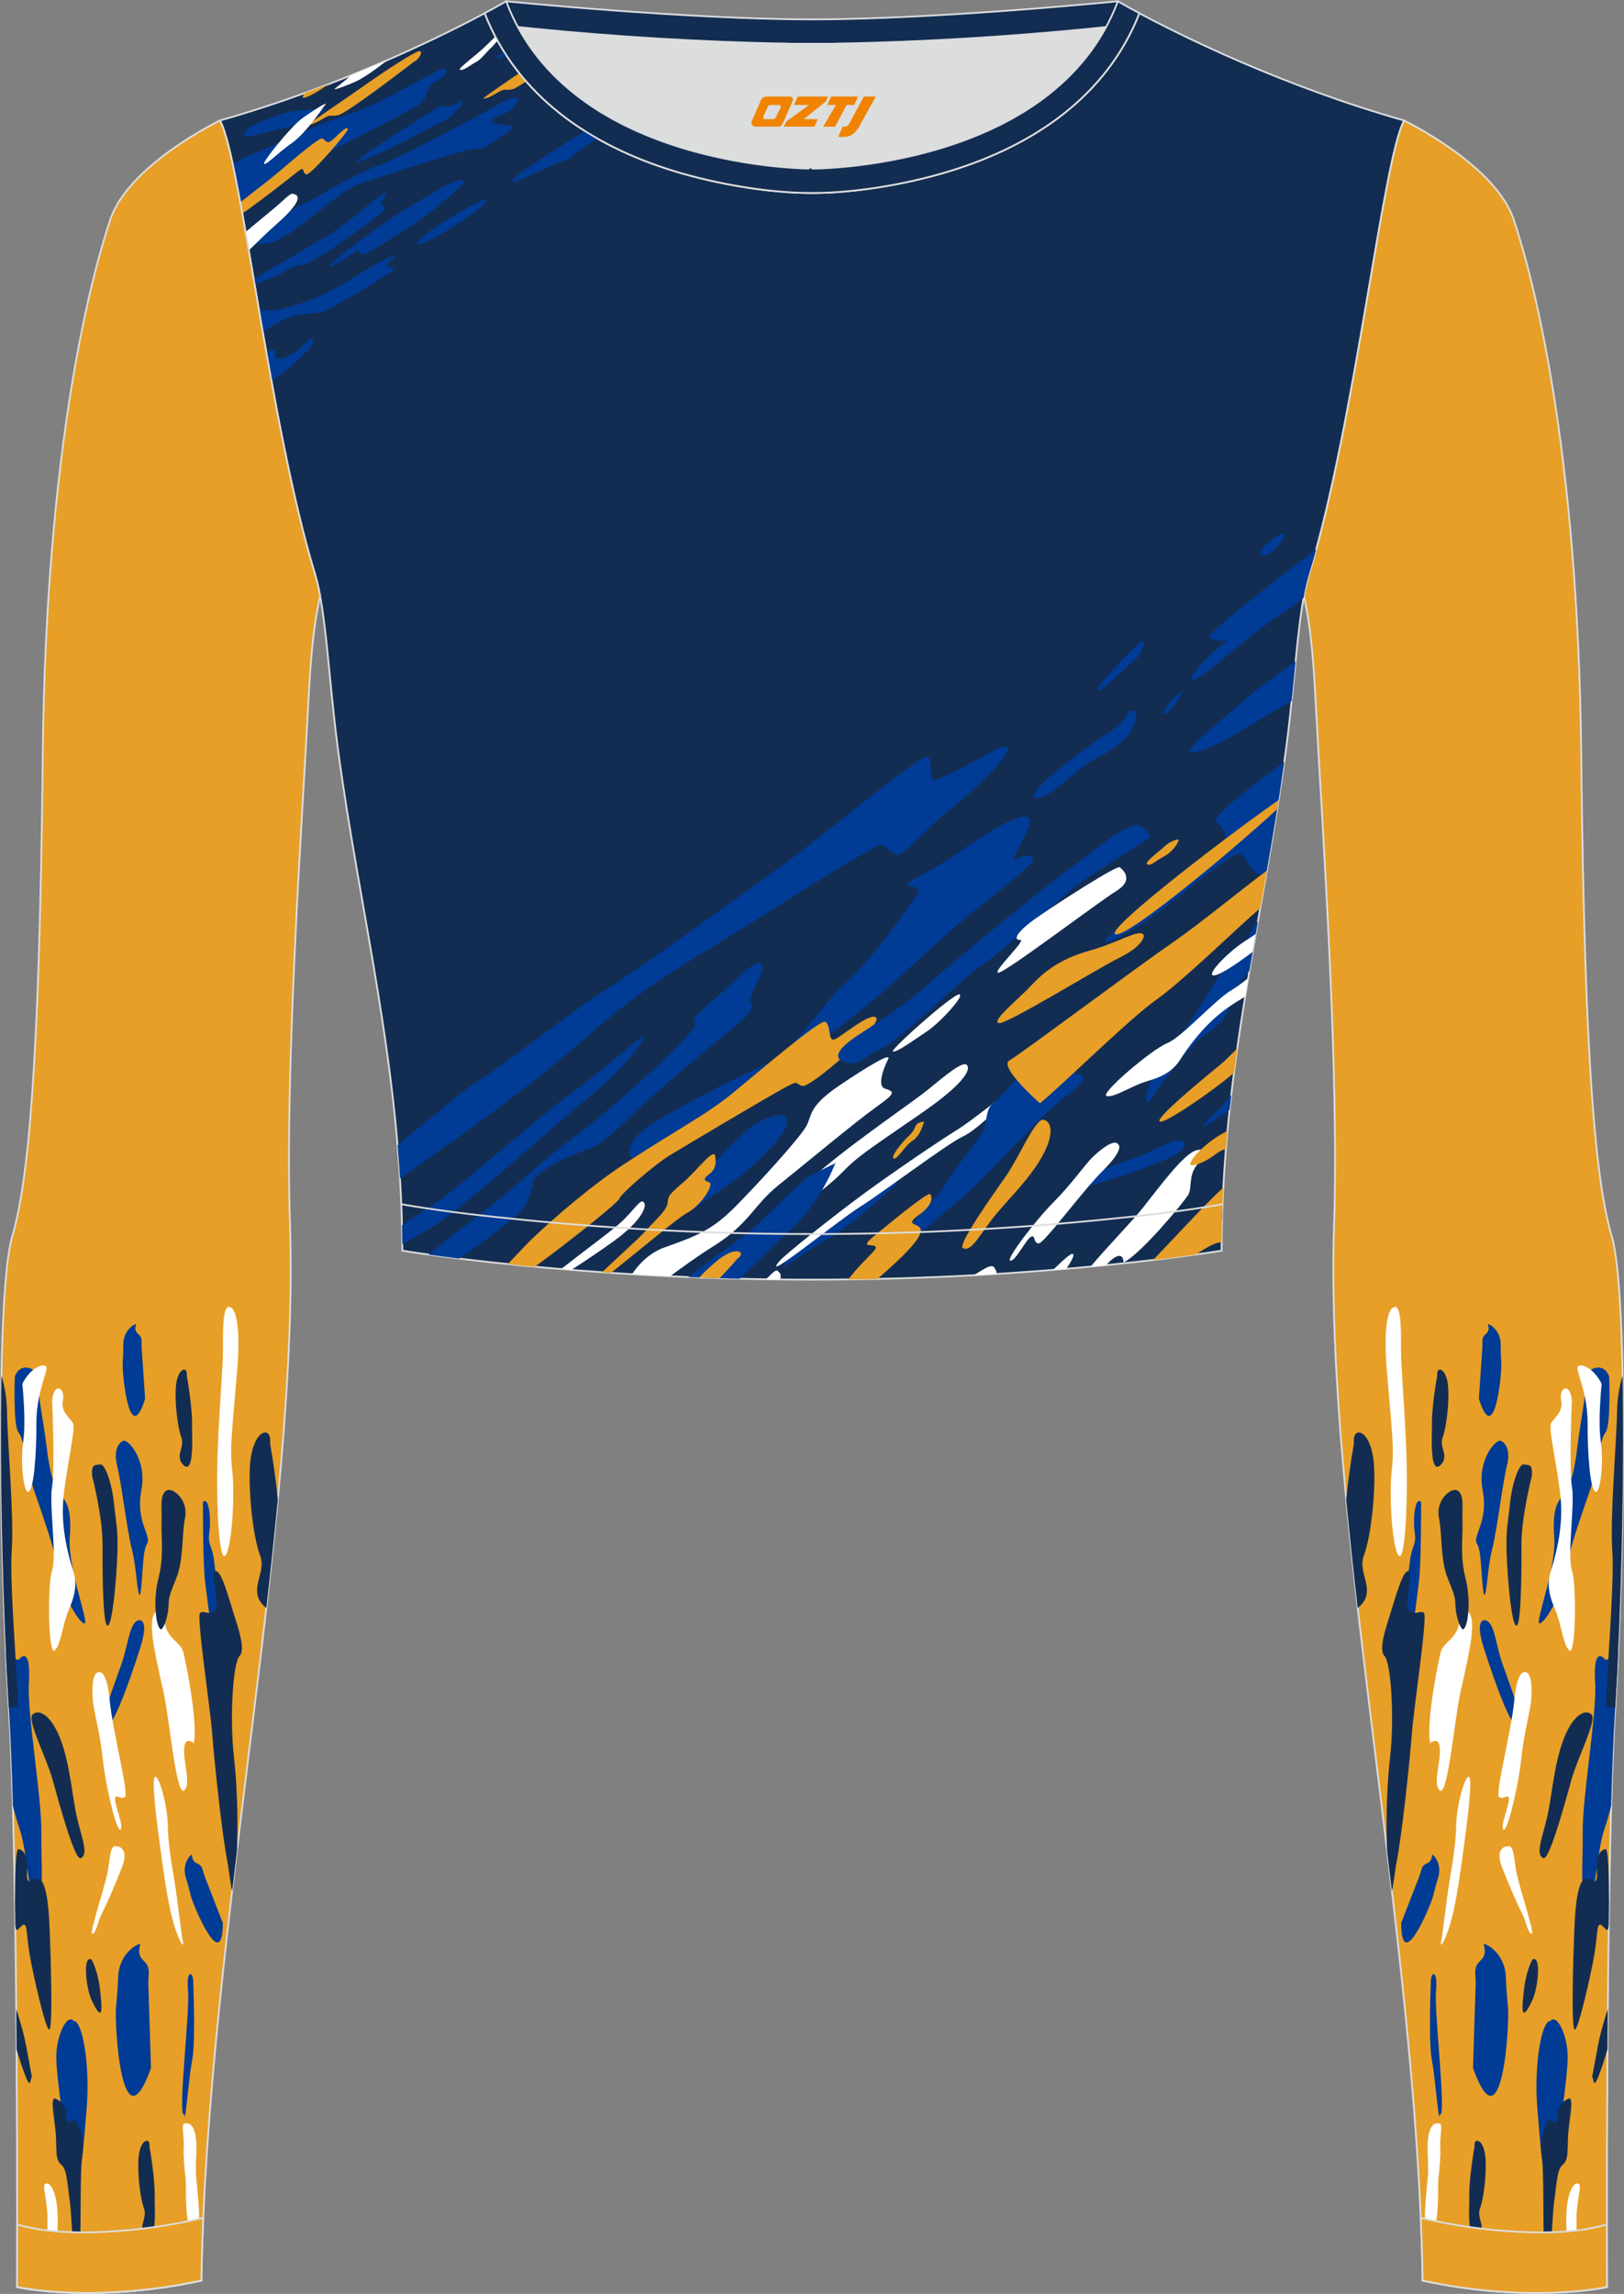
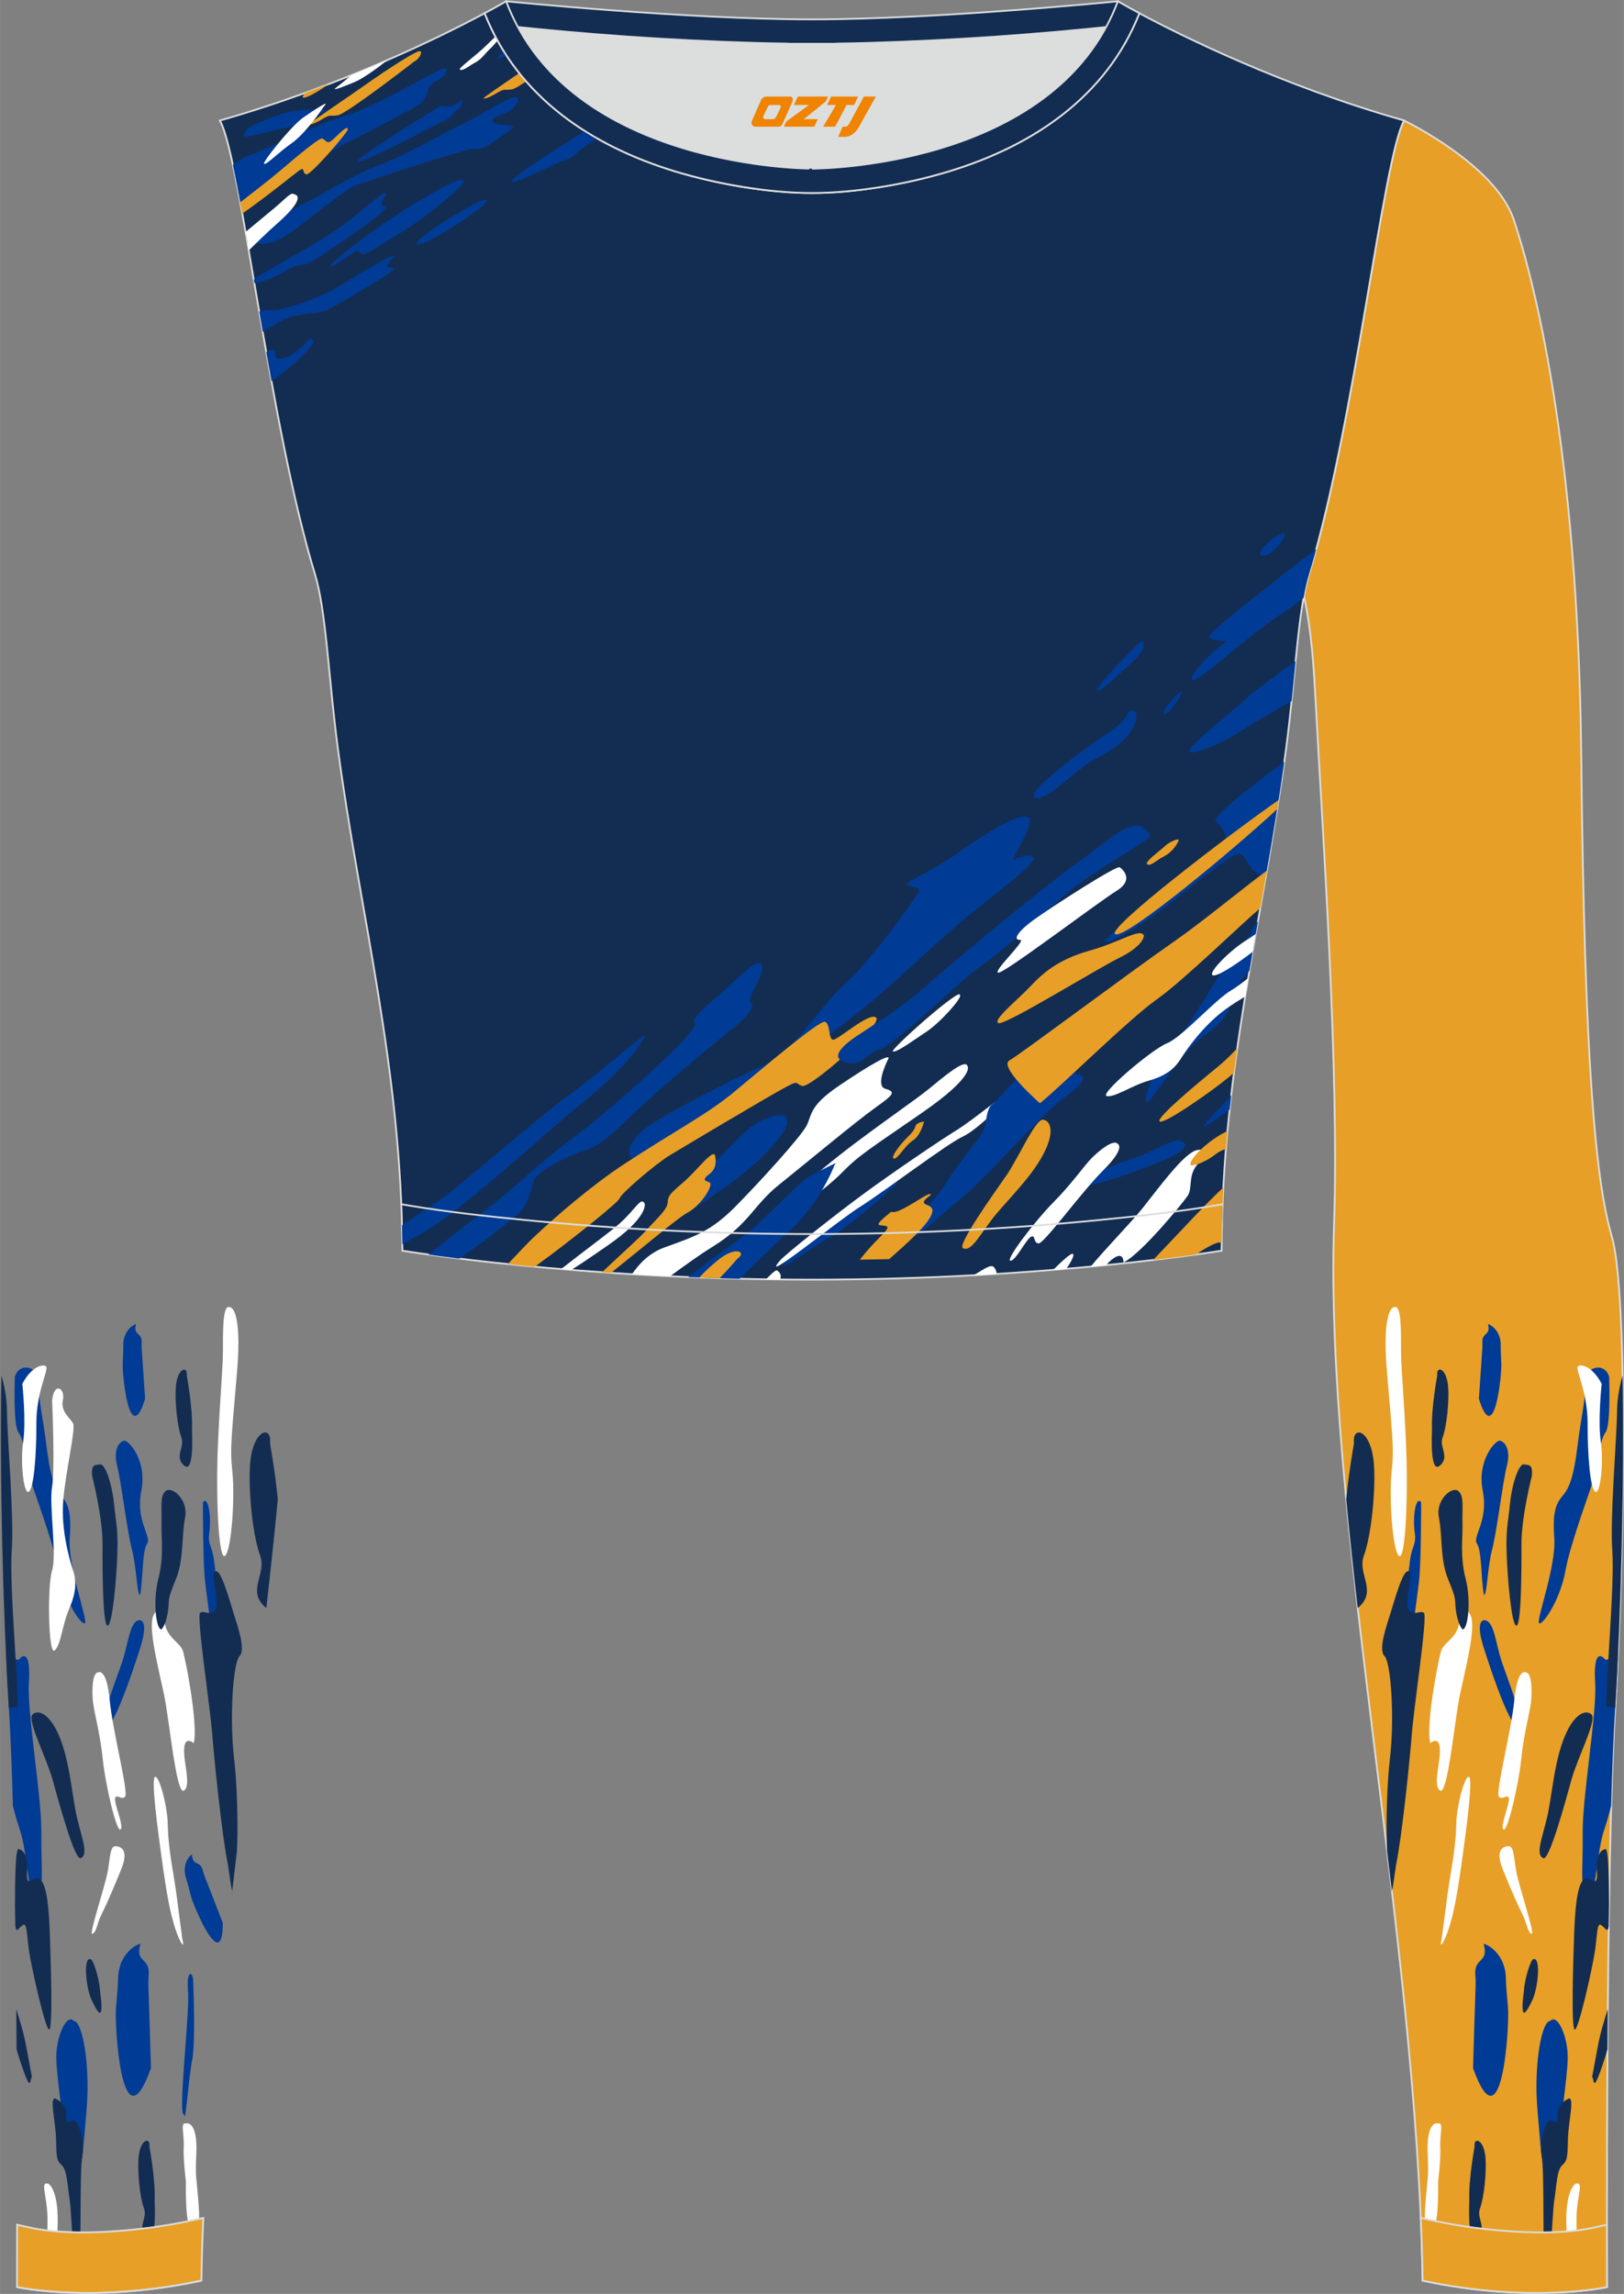
<svg xmlns="http://www.w3.org/2000/svg" version="1.1" id="图层_1" x="0px" y="0px" width="367.03px" height="518.23px" viewBox="0 0 367.02 518.23" enable-background="new 0 0 367.02 518.23" xml:space="preserve">
  <rect x="0" y="0" width="367.02" height="518.23" fill="#808080" stroke="none" />
  <g>
    <path fill-rule="evenodd" clip-rule="evenodd" fill="#DCDDDD" d="M113.76,2.85c0,0,45.04,4.28,69.79,4.28s70.34-3.09,70.34-3.09   S241.33,40.8,183.46,40.8C125.59,40.79,113.76,2.85,113.76,2.85z" />
    <path fill-rule="evenodd" clip-rule="evenodd" fill="#132D52" stroke="#DCDDDD" stroke-width="0.4" stroke-miterlimit="22.926" d="   M258.74,5.16l-5.47,0.6c-18.61,2.04-37.83,3.37-56.53,3.92c-2.57,0.08-5.14,0.13-7.72,0.17v0.04h-11V9.85   c-2.57-0.03-5.14-0.09-7.72-0.17c-18.7-0.55-37.91-1.88-56.53-3.92l-5.47-0.6l6.07-4.87c0,0,40.87,4.09,69.14,4.09   s69.11-4.09,69.11-4.09L258.74,5.16z" />
    <path fill-rule="evenodd" clip-rule="evenodd" fill="#E79F27" stroke="#DCDDDD" stroke-width="0.4" stroke-miterlimit="22.926" d="   M317.33,27.23c0,0,20.56,9.93,24.74,22.3c4.19,12.38,14.56,50.77,15.29,121.02s3.28,96.45,6.92,108.83s2.91,71.7,0.73,107.01   c-2.18,35.3-1.82,130.3-1.82,130.3s-17.11,3.82-41.67-1.46c-1.26-78.2-22.24-172.66-20.02-238.76c1.17-34.86-2.6-88.69-4.18-118.11   c-0.4-7.41-0.88-15.82-2.64-23.72c0.34-1.82,0.72-3.46,1.15-4.89C306.24,95.73,312.58,35.55,317.33,27.23z" />
    <g>
      <path fill-rule="evenodd" clip-rule="evenodd" fill="#003B95" d="M365.73,372.62c-1.29,1.58-2.55,2.78-3.05,2.2    c-1.18-1.38-2.59-1.17-2.17,5.46c0.42,6.63-2.93,25.88-2.82,33.76s-0.78,13.3,1.15,14.19c1.93,0.9,1.86-9.41,3.74-14.96    c0.61-1.79,1.11-3.6,1.54-5.32c0.23-8.34,0.52-15.76,0.88-21.57C365.27,382.11,365.51,377.47,365.73,372.62z" />
      <path fill-rule="evenodd" clip-rule="evenodd" fill="#132D52" d="M362.68,417.79c0,0-2.1,0.19-1.78,4.89s-1.65,0.49-3.1,2.04    c-1.44,1.55-1.84,6.69-2.05,12.46s-0.67,20.63,0.1,21.32c0.76,0.69,3.96-13.49,4.59-17.62s0.4-6.77,1.55-5.9    c0.85,0.65,1.38,1.86,1.58,0.09l0.07-4.75C363.61,424.56,363.58,416.79,362.68,417.79z" />
      <path fill-rule="evenodd" clip-rule="evenodd" fill="#132D52" d="M363.02,385.55c0,0,0.82,0.14,2.02,0.29    c1.32-21.59,2.09-51.92,1.67-75.07c-0.71,2.33-1.22,5.18-1.25,7.92c-0.07,6.36-1.63,24.07-1.08,31.63    C364.93,357.88,362.92,379.6,363.02,385.55z" />
      <path fill-rule="evenodd" clip-rule="evenodd" fill="#003B95" d="M363.67,311.02c0,0,0.42,11.07-0.82,12.58    c-1.24,1.51-1.93,7.44-2.44,9.68c-0.51,2.25-5.43,14.95-6.63,21.62c-1.2,6.66-5.2,12.41-5.94,11.8    c-0.74-0.61,3.91-12.78,3.42-19.33s0.71-8.02,2.12-9.74s2.37-4.62,3.1-10.71s2.04-11.58,1.81-14.77    C358.08,308.97,362.53,307.42,363.67,311.02z" />
      <path fill-rule="evenodd" clip-rule="evenodd" fill="#FFFFFF" d="M361.98,312.64c0,0-0.9,8.35-0.2,13.02    c0.7,4.67-0.1,11.93-1.23,11.36c-1.14-0.58-1.77-8.01-1.75-15.51c0.02-6.9-2.62-11.64-2.26-12.72l0.28-0.24    C357.88,308.19,360.26,309.26,361.98,312.64z" />
-       <path fill-rule="evenodd" clip-rule="evenodd" fill="#FFFFFF" d="M355.25,316.42c0,0-0.69,15.35,0.01,19.48    s-1.12,15.34-0.01,18.85s0.87,19.29-0.56,18.12s-1.75-5.87-3.32-9.48c-1.57-3.61-1.67-6.13-0.85-8.62    c0.81-2.48,2.73-9.04,2.24-15.59c-0.49-6.55-2.9-16.38-2.24-17.61c0.66-1.24,2.87-2.64,2.3-5.29    C352.23,313.6,354.84,312.05,355.25,316.42z" />
      <path fill-rule="evenodd" clip-rule="evenodd" fill="#132D52" d="M346.21,333.4c0,0-2.4,9.31-2.36,15.55    c0.03,6.24-0.05,18.47-1.16,18.31c-1.11-0.16-2.01-10.87-2.19-16.28s0.26-6.48,0.76-11.33c0.51-4.84,2.11-9.07,3.15-8.83    C345.46,331.07,346.41,330.56,346.21,333.4z" />
      <path fill-rule="evenodd" clip-rule="evenodd" fill="#003B95" d="M335.36,360.29c0.72,0.31,0.75-6.01,1.87-10.29    c1.11-4.28,2.37-15.13,3.34-18.91s-0.64-5.51-1.61-5.62c-0.97-0.11-5.21,4.4-3.86,11.31s-2.42,10.32-1.3,11.98    C334.91,350.44,334.66,356.37,335.36,360.29z" />
      <path fill-rule="evenodd" clip-rule="evenodd" fill="#003B95" d="M335.61,366.04c0,0-2.46-0.58-0.24,6.36    c2.21,6.94,6.08,18.02,7.85,17.91c1.78-0.11-2.29-10.42-3.75-14.69C338,371.35,337.75,366.35,335.61,366.04z" />
      <path fill-rule="evenodd" clip-rule="evenodd" fill="#FFFFFF" d="M344.7,377.79c0,0-1.79-0.85-2.46,6.25    c-0.67,7.1-4.36,21.02-3.47,21.88c0.89,0.86,2.03-0.86,2.24,0.4c0.21,1.26-2.09,6.35-1.21,7s3.41-10.12,4-15.92    c0.59-5.8,1.99-10.66,2.22-13C346.25,382.07,346.27,377.71,344.7,377.79z" />
      <path fill-rule="evenodd" clip-rule="evenodd" fill="#FFFFFF" d="M340.68,417.12c0,0-3.15-0.05-1.11,5.03    c2.04,5.09,3.46,8.23,4.5,10.31s1.1,3.97,2.06,4.42s-2.91-10.85-3.48-14.26C342.07,419.22,342.14,416.75,340.68,417.12z" />
      <path fill-rule="evenodd" clip-rule="evenodd" fill="#132D52" d="M348.73,419.75c1.33,1.09,5.13-13.08,6.47-17.86    s5.79-13.35,4.48-14.57c-1.31-1.21-3.95-0.16-6.09,5.05c-2.14,5.21-2.68,11.6-3.62,16.64    C349.04,414.07,346.75,418.82,348.73,419.75z" />
      <path fill-rule="evenodd" clip-rule="evenodd" fill="#132D52" d="M346.55,442.6c-0.5-0.1-1.95,4.12-2.15,7.2    c-0.78,5.99-0.07,6.38,2.04,1.78C347.64,448.72,348.25,442.09,346.55,442.6z" />
      <path fill-rule="evenodd" clip-rule="evenodd" fill="#132D52" d="M363.36,453.9c-0.47,1.43-1.64,5.11-2.21,8.18    c-0.02,0.1-0.24,1.28-0.46,2.48c-0.24,1.27-0.85,4.55-0.87,4.66c0.34,0.24,0.25,1.84,0.77,1.22c0.58-0.69,2.31-5.96,2.69-7.47    l0.01-0.03C363.31,459.95,363.33,456.94,363.36,453.9z" />
      <path fill-rule="evenodd" clip-rule="evenodd" fill="#FFFFFF" d="M327.91,434.02c0.19-0.63,0.39-1.38,0.57-2.21    c0.89-3.93,1.69-9.71,2.12-12.89c0.74-5.34,2.34-17.14,1.39-17.51c-0.95-0.36-2.83,6.7-2.88,10.76c-0.05,4.06-0.87,8.85-1.3,11.44    c-0.24,1.41-0.74,4.61-1.06,7.41c-0.07,0.59-0.87,6.42-0.92,6.95C325.02,441.28,326.92,437.92,327.91,434.02z" />
-       <path fill-rule="evenodd" clip-rule="evenodd" fill="#003B95" d="M323.65,418.95c0.53,0.23,2.35,2.34,1.31,5.44    c-0.33,0.98-0.68,2.41-1.06,3.88c-0.61,2.36-7.2,18.03-7.23,6.17c0.11-0.33,3.58-9.24,3.73-9.61c0.27-0.68,0.57-1.41,0.76-2.19    C321.78,420.15,323.49,421.75,323.65,418.95z" />
      <path fill-rule="evenodd" clip-rule="evenodd" fill="#FFFFFF" d="M323.23,393.81c0,0,2-1.78,2.18,1.24    c0.19,3.02-1.67,8.33,0.05,9.47c1.73,1.14,3.27-15.9,4.5-21.73c1.23-5.83,3.77-15.42,2.32-17.98c-1.45-2.56-1.92-0.48-2.62,2.43    c-0.7,2.91-3.39,3.92-3.96,5.7C325.12,374.72,322.21,389.42,323.23,393.81z" />
      <path fill-rule="evenodd" clip-rule="evenodd" fill="#132D52" d="M330.54,368.1c1.18,0.08,2.01-6.35,0.69-11.46    s-0.6-9.44-0.71-12.67s0.44-6.06-0.97-7.15s-5.17,1.98-4.35,6.07s0.24,9.35,2.03,13.76c1.8,4.41,1.59,4.45,1.71,6.25    C329.06,364.71,329.65,367.24,330.54,368.1z" />
      <path fill-rule="evenodd" clip-rule="evenodd" fill="#003B95" d="M321.17,339.36c0,0,0.03,14.05-0.5,18.06s-2.21,18.82-3.26,18.16    c-1.06-0.66-1.27-5.27-0.82-9.28c0.44-4.01,1.64-9.79,2.05-13.55c0.42-3.76,1.53-3.6,1.08-6.63    C319.27,343.09,319.86,337.81,321.17,339.36z" />
      <path fill-rule="evenodd" clip-rule="evenodd" fill="#132D52" d="M318.34,354.99c-1.25-0.57-3.12,6.36-4.06,9.35    c-0.94,2.99-2.84,8.33-1.38,9.8s2.3,13.98,1.23,23.07c-0.63,5.4-0.89,13.47-0.71,19.37l0.06,1.57c0.37,3.03,0.73,6.07,1.08,9.1    c0.32-1.29,0.6-3.64,0.95-5.93c1.41-6.9,3.17-24.41,3.53-29.24c0.45-6.18,3.67-27.11,2.76-27.72c-0.92-0.62-1.82,0.65-3.28-0.43    C317.06,362.84,319.75,354.96,318.34,354.99z" />
      <path fill-rule="evenodd" clip-rule="evenodd" fill="#003B95" d="M350.33,456.59c-1.84-0.14-3.72,9.52-2.89,19.77    s1.1,12.51,1.7,14.38c0.61,1.86,3.41-3.08,3.38-6.93c-0.04-3.85,1.63-13.69,1.78-18.62C354.44,460.24,351.98,454.7,350.33,456.59z    " />
      <path fill-rule="evenodd" clip-rule="evenodd" fill="#FFFFFF" d="M356.11,493.33c0,0-2.87,1.34-1.95,12.34    c0.23,2.71,0.42,4.88,0.59,6.62c0.04,0.38,0.2,2.71,0.37,5.44c0.6-0.05,1.17-0.1,1.71-0.15c-0.11-2.6-0.21-4.71-0.22-5.22    c-0.13-4.13-0.38-9.02-0.31-11.56C356.42,495.77,358.05,492.8,356.11,493.33z" />
      <path fill-rule="evenodd" clip-rule="evenodd" fill="#132D52" d="M354.14,474.3c0,0-2.2,1.06-2.11,3.33    c0.1,2.27-0.45,1.95-1.45,1.34c-1-0.62-2.86,4.59-2.15,8.18c0.49,2.48,0.31,14.16,0.48,21.43c0.01,0.43,0.02,0.85,0.04,1.24    c0.08,0.61-0.57,4.95-0.64,8.19c0.85-0.01,1.66-0.03,2.45-0.05c0.01-3.42-0.42-7.82-0.33-9.02c0.3-4.24,0.52-9.71,0.84-11.86    c0.57-3.84,0.61-6.81,1.77-7.9c1.17-1.1,1.22-1.6,1.31-5.82C354.44,479.13,356.16,472.81,354.14,474.3z" />
      <path fill-rule="evenodd" clip-rule="evenodd" fill="#132D52" d="M333.25,484.96c0,0-1.37,7.41-1.18,11.95    c0.03,0.64-0.63,10.76,1.93,8.27c2.06-2.01-0.34-4.03,0.47-6.23c0.99-2.67,1.5-8.51,1.25-11.48    C335.37,483.15,332.98,482.69,333.25,484.96z" />
      <path fill-rule="evenodd" clip-rule="evenodd" fill="#FFFFFF" d="M325.12,479.73c0,0-2.89-1.13-2.45,7.21    c0.09,1.69,0.1,3.12,0.07,4.33c-0.01,0.39-1.03,9.69-0.63,10.16c0.4,0.48,0.54,3.29,1.69,2.28c1.48-1.29,1.18-10.6,1.22-10.96    c0.37-2.93,0.57-6.09,0.49-7.44C325.33,482.3,326.31,479.48,325.12,479.73z" />
-       <path fill-rule="evenodd" clip-rule="evenodd" fill="#003B95" d="M325.38,477.69c1.62,1.05-1.29-23.12-0.84-27.88    c0.44-4.76-1.06-4.56-1.16-2.38c-0.1,2.17-0.52,14.39,0.23,18.02C324.36,469.07,325.18,480.53,325.38,477.69z" />
      <path fill-rule="evenodd" clip-rule="evenodd" fill="#003B95" d="M335.29,439.15c0.95,0.06,4.96,2.36,5.04,7.79    c0.03,1.72,0.26,4.14,0.48,6.64c0.35,4.03-1.32,32.15-7.9,13.63c-0.01-0.58,0.5-16.42,0.53-17.07c0.05-1.21,0.11-2.52-0.01-3.84    C333.03,442.05,336.58,443.62,335.29,439.15z" />
      <path fill-rule="evenodd" clip-rule="evenodd" fill="#132D52" d="M306,326.07c0,0-1.13,6.15-1.76,12.68    c0.77,8.02,1.65,16.2,2.59,24.5c0.17-0.11,0.35-0.25,0.54-0.44c3.75-3.66-0.62-7.33,0.85-11.32c1.8-4.86,2.73-15.46,2.27-20.87    C309.85,322.76,305.52,321.94,306,326.07z" />
      <path fill-rule="evenodd" clip-rule="evenodd" fill="#FFFFFF" d="M314.99,295.34c0,0-2.73,0.08-1.55,14.44    c1.19,14.36,1.68,17.22,1.07,22.73s0.17,17.76,1.66,18.98s2.11-13.84,1.59-25.33s-1.07-16.45-1.12-20.72    C316.6,301.17,316.83,294.39,314.99,295.34z" />
      <path fill-rule="evenodd" clip-rule="evenodd" fill="#132D52" d="M324.81,310.76c0,0-1.37,7.41-1.18,11.95    c0.03,0.64-0.63,10.76,1.93,8.27c2.06-2.01-0.34-4.03,0.47-6.23c0.99-2.67,1.5-8.51,1.25-11.48    C326.93,308.94,324.54,308.48,324.81,310.76z" />
      <path fill-rule="evenodd" clip-rule="evenodd" fill="#003B95" d="M336.29,299.14c0.57,0.06,2.94,1.53,2.87,4.81    c-0.02,1.04,0.06,2.5,0.14,4.02c0.12,2.44-1.52,19.36-5.07,8.04c0.01-0.35,0.67-9.89,0.7-10.28c0.06-0.73,0.12-1.51,0.08-2.32    C334.86,300.84,336.97,301.86,336.29,299.14z" />
    </g>
    <path fill-rule="evenodd" clip-rule="evenodd" fill="#132D52" stroke="#DCDDDD" stroke-width="0.4" stroke-miterlimit="22.926" d="   M109.53,2.99C100,8.09,77.36,19.36,49.69,27.23c4.75,8.32,11.09,68.5,21.5,102.51c2.53,8.27,3.06,23.55,5.19,39.52   c4.92,36.95,14.4,72.23,14.55,113.28c0,0,38.98,6.55,92.58,6.55s92.58-6.55,92.58-6.55c0-40.87,9.62-76.33,14.55-113.28   c2.13-15.97,2.66-31.26,5.19-39.52c10.41-34.02,16.76-94.19,21.5-102.51c-27.67-7.87-50.31-19.14-59.84-24.24   c-7.44,18.9-24.13,29.96-42.97,35.71c-9.35,2.85-21.14,4.92-31.01,4.91c-9.87,0.01-21.66-2.05-31.01-4.91   C133.66,32.95,116.97,21.89,109.53,2.99z" />
    <g>
      <g>
-         <path fill-rule="evenodd" clip-rule="evenodd" fill="#003B95" d="M225.36,169.11c0,0-12.98,7.37-14.33,7.1     c-1.35-0.27,0.04-4.91-1.56-5.27c-1.61-0.35-25.99,19.8-32.62,24.51c-6.63,4.72-32.59,23.62-39.37,27.73     c-6.79,4.11-24.28,17.95-31.4,22.35c-0.74,0.46-9.01,7.22-16.22,13.19c0.21,2.49,0.39,4.99,0.55,7.51l12.11-8.55     c9.16-6.46,21.32-15.63,29.26-22.71c13.83-12.34,22.55-16.78,37.68-26.27s29.14-18.49,30.03-17.81c0.89,0.68,2.23,2.38,3.67,2.17     c1.44-0.22,6.67-6.36,11.63-10.19C219.74,179.06,233.43,166.05,225.36,169.11z" />
        <path fill-rule="evenodd" clip-rule="evenodd" fill="#003B95" d="M255.01,160.71c0,0-0.22,2.04-4.17,4.56     s-19.65,13.91-16.96,14.94c2.69,1.04,9.44-6.67,13.89-8.88c4.45-2.2,6.87-4.52,7.85-6.2     C256.61,163.47,258.07,159.88,255.01,160.71z" />
        <path fill-rule="evenodd" clip-rule="evenodd" fill="#003B95" d="M257.56,145.06c0,0-10.82,10.78-9.55,10.96     c1.27,0.18,6.36-5.27,8.13-6.65C257.91,148,259.59,144.24,257.56,145.06z" />
        <path fill-rule="evenodd" clip-rule="evenodd" fill="#003B95" d="M277.49,144.78c0,0-4.42,0.2-4.16-1.11     c0.24-1.18,17.55-14.68,24.15-19.63c-0.54,1.97-1.08,3.88-1.65,5.71c-0.47,1.54-0.88,3.33-1.23,5.33     c-1.75,1.37-3.62,2.74-5.52,3.97c-6.85,4.46-17.98,14.89-19.5,14.58C268.05,153.32,273.9,146.87,277.49,144.78z" />
        <path fill-rule="evenodd" clip-rule="evenodd" fill="#003B95" d="M267.04,156.75c0,0-2.67,4.78-3.92,4.5     C261.87,160.96,268.2,154.21,267.04,156.75z" />
        <path fill-rule="evenodd" clip-rule="evenodd" fill="#003B95" d="M292.8,149.36c-3.09,2.22-9.93,7.18-11.52,8.74     c-2.08,2.03-13.58,11.09-12.5,11.74c1.08,0.65,6.85-1.58,11.45-4.55c2.67-1.72,7.83-4.71,11.68-6.92     C292.23,155.26,292.52,152.24,292.8,149.36z" />
        <path fill-rule="evenodd" clip-rule="evenodd" fill="#003B95" d="M290.31,120.61c0.72,0.14-2.93,5.38-5.07,4.88     C283.1,124.99,289.47,119.72,290.31,120.61z" />
        <path fill-rule="evenodd" clip-rule="evenodd" fill="#003B95" d="M229.1,194.29c-0.77-0.37,5.55-8.92,3.05-9.74     s-10.93,4.79-16.35,8.6c-5.42,3.81-11.09,6.05-10.84,6.68c0.25,0.62,3.58,0.28,2.49,2s-10.08,14.59-16.33,20.24     c-6.25,5.65-11.72,15.77-18.33,18.55s-23.47,11.57-26.68,14.09c-3.21,2.52-4.65,5.11-3.49,6.78c1.16,1.67,21.62-9.28,27.91-14.64     c6.29-5.36,18.54-13.98,26.14-20.3s16.47-15.26,24.86-21.85c8.4-6.59,12.75-10.18,11.98-10.98     C232.73,192.93,231.09,193.25,229.1,194.29z" />
        <path fill-rule="evenodd" clip-rule="evenodd" fill="#003B95" d="M172.06,217.98c1.47,1.05-3.64,7.79-2.4,8.57     c1.24,0.79-0.95,3.37-4.76,6.38c-3.82,3.01-16.05,13.19-21.6,18.55c-5.54,5.36-7.9,7.37-10.88,8.29     c-2.98,0.92-11.07,4.64-11.81,6.97s-1.04,5.56-4.02,7.93c-1.45,1.15-4.14,3.45-6.95,5.5c-0.43,0.31-3.08,2.2-5.85,4.17     c-2.73-0.34-5.06-0.65-6.96-0.91c2.88-2.31,5.89-4.71,6.48-5.16c2.53-1.94,6.05-4.53,9.05-6.97c6.17-5.02,10.37-9.25,16.6-13.83     c6.23-4.58,13.68-11.13,20.38-17.39c6.7-6.26,8.15-8.62,7.66-8.98c-0.48-0.37-0.26-1.5,4.51-5.46     C166.29,221.68,171.29,215.88,172.06,217.98z" />
        <path fill-rule="evenodd" clip-rule="evenodd" fill="#003B95" d="M145.58,234.37c0,0-2.65,5.61-13.15,14.08     c-7.74,6.25-23.44,20.8-33.49,27.94c-1.14,0.81-4.52,2.76-8.01,4.71c-0.01-1.44-0.04-2.87-0.07-4.29     c3.69-2.5,7.02-4.73,7.57-5.06c3.96-2.34,23.32-19.5,30.5-24.65C136.1,241.97,147.08,231.95,145.58,234.37z" />
        <path fill-rule="evenodd" clip-rule="evenodd" fill="#003B95" d="M177.76,253.1c1.27,1.33-4.99,8.92-13.43,14.78     c-8.44,5.87-10.36,7.1-12.18,7.82c-1.82,0.71,0.21-4.59,3.21-7.01s9.54-9.95,13.26-13.2     C172.33,252.24,178.18,250.63,177.76,253.1z" />
        <path fill-rule="evenodd" clip-rule="evenodd" fill="#FFFFFF" d="M145.71,271.97c0,0,0.79,3.07-8.29,9.34     c-2.23,1.55-4.03,2.78-5.48,3.75c-0.24,0.16-1.37,0.9-2.83,1.84l-2.32-0.19l3.92-3.04c3.28-2.52,7.21-5.44,9.13-7.1     C143.63,273.28,144.89,270.14,145.71,271.97z" />
        <path fill-rule="evenodd" clip-rule="evenodd" fill="#E79F27" d="M161.66,261.4c0,0,0.58,2.38-1.23,3.74s-1.23,1.59-0.11,1.97     c1.11,0.38-1.73,5.12-4.96,6.85c-2.23,1.19-11.14,8.76-16.85,13.24l-0.45,0.36l-2.01-0.14l1.23-1.15     c3.08-2.93,7.17-6.56,8.63-8.18c2.6-2.88,4.87-4.8,4.98-6.39c0.11-1.6,0.46-1.96,3.66-4.71     C157.74,264.23,161.53,258.9,161.66,261.4z" />
        <path fill-rule="evenodd" clip-rule="evenodd" fill="#E79F27" d="M114.75,285.58c2.32-2.46,4.73-4.99,5.64-5.85     c5.21-4.96,13.53-12.05,20.43-16.59c11.43-7.53,18.75-11.25,24.77-16.2s19.51-16.48,20.83-16.11c1.33,0.37,0.72,4.13,1.92,4.05     c1.21-0.08,8.52-6.6,9.72-4.91s-14.92,15.94-16.76,15.36s-0.48-1.49-4.4,0.64s-22.32,13.07-25.59,15.06     c-3.26,1.99-11.11,8.73-11.3,9.71c-0.16,0.78-9.69,8.39-15.51,12.74l-3.66,2.71C118.72,285.98,116.68,285.78,114.75,285.58z" />
        <path fill-rule="evenodd" clip-rule="evenodd" fill="#003B95" d="M257.57,186.52c0,0,2.51,1.47,2.32,2.4s-13.74,8.58-18.12,12.35     c-4.38,3.76-15.74,14.06-20.09,16.96c-4.36,2.91-18.83,17.32-22.77,18.8c-3.93,1.48-3.98,3.84-7.59,3.02     c-3.61-0.83-1.69-3.32,2.31-6c4-2.69,10.06-6.3,16.19-11.76c6.12-5.46,25.88-21.79,33.06-26.94     C250.05,190.2,253.92,186.22,257.57,186.52z" />
        <path fill-rule="evenodd" clip-rule="evenodd" fill="#FFFFFF" d="M253.1,195.97c0,0,3.7,2.51-0.77,5.29     c-4.47,2.78-25.57,18.84-26.76,18.49c-1.19-0.35,6.57-7.52,4.97-7.42c-1.6,0.11-0.81-1.69,3.06-4.51     C237.48,205.01,252.94,195.03,253.1,195.97z" />
        <path fill-rule="evenodd" clip-rule="evenodd" fill="#003B95" d="M290.25,172.1c-6.02,4.41-16.76,12.55-15.45,13.59     c1.81,1.44,3.9,4.33,0.16,6.93c-3.73,2.6-26.74,19.79-25.28,20.19s8.77-3.97,15.4-9.22c6.64-5.25,13.52-10.99,15.13-10.67     c1.62,0.32,1.86,4.03,4.94,4.75c0.28,0.07,0.6,0.08,0.97,0.04C287.62,189.18,289.05,180.68,290.25,172.1z" />
        <path fill-rule="evenodd" clip-rule="evenodd" fill="#E79F27" d="M288.64,182.8c-9.55,8.86-34.12,29.35-36.58,28.26     c-2.41-1.07,26.4-23.02,36.9-30.32L288.64,182.8z" />
        <path fill-rule="evenodd" clip-rule="evenodd" fill="#E79F27" d="M258.52,211.38c0,0,0.05,2.22-5.46,4.95     s-25.98,15.44-27.43,14.8c-1.45-0.63,4.67-5.54,7.25-8.31s6.09-6.01,13.28-8.03C253.34,212.78,257.77,209.51,258.52,211.38z" />
        <path fill-rule="evenodd" clip-rule="evenodd" fill="#FFFFFF" d="M216.94,224.88c0.53,0.51-4.36,6.08-7.62,8.24     c-3.26,2.15-6.58,4.62-7.52,4.43C200.85,237.36,217.58,222.51,216.94,224.88z" />
        <path fill-rule="evenodd" clip-rule="evenodd" fill="#FFFFFF" d="M200.66,239.4c0,0-2.99,5.87-0.6,6.56     c2.38,0.69,2.09,1.2-2.25,4.29s-15.97,12.77-21.79,17.43s-6.65,8.81-14.94,13.95c-3.21,1.99-6.6,4.47-9.66,6.7     c-2.94-0.14-5.81-0.3-8.59-0.46c1.59-2.43,4.09-4.89,7.29-6.04c6.93-2.5,10.58-3.68,16.12-9.29c5.54-5.61,14.91-15.89,16.1-18.35     s0.59-4.41,7.38-8.98C196.5,240.62,201.79,237.55,200.66,239.4z" />
        <path fill-rule="evenodd" clip-rule="evenodd" fill="#FFFFFF" d="M218.68,240.93c0,0,1.67,2.16-10.17,10.37     c-11.85,8.2-14.37,9.64-18.24,13.62c-3.87,3.97-13.83,11.15-15.71,10.77c-1.88-0.37,9.35-10.42,18.55-17.32     c9.21-6.9,13.38-9.62,16.72-12.3C213.16,243.39,218.25,238.91,218.68,240.93z" />
        <path fill-rule="evenodd" clip-rule="evenodd" fill="#003B95" d="M188.71,262.94c0,0-3.21,8.74-10.29,15.14     c-3.17,2.86-7.33,7.05-11.28,10.82c-3.99-0.1-7.86-0.23-11.62-0.38c5.62-4.4,12.55-9.23,14.59-10.9     c2.76-2.25,10.81-10.93,13.02-12.01C185.35,264.52,190.23,261.94,188.71,262.94z" />
        <path fill-rule="evenodd" clip-rule="evenodd" fill="#E79F27" d="M166.69,284.31c0,0-1.82,2.16-4.06,4.46     c-1.56-0.05-3.1-0.1-4.62-0.16c1.72-1.82,3.74-3.63,5.17-4.62C166.75,281.52,168.62,283.08,166.69,284.31z" />
        <path fill-rule="evenodd" clip-rule="evenodd" fill="#FFFFFF" d="M175.9,287.27c0,0,0.86,0.48,0.41,1.79     c-1.08-0.01-2.14-0.03-3.21-0.04C174.54,287.64,175.49,286.48,175.9,287.27z" />
        <path fill-rule="evenodd" clip-rule="evenodd" fill="#003B95" d="M177.32,285.77c-1.84-0.58,18.67-13.69,22.07-17.05     c3.4-3.37,4.19-2.08,2.57-0.62s-10.78,9.54-14.06,11.26C184.61,281.08,175.24,287.73,177.32,285.77z" />
        <path fill-rule="evenodd" clip-rule="evenodd" fill="#FFFFFF" d="M176.25,284.81c1.03-1.3,12.65-10.52,19.2-15.31     s16.49-11.54,20.81-14.23c4.32-2.7,10.26-7.98,11.12-7.7c0.85,0.28-6.1,7.46-9.8,9.2c-3.7,1.74-17.9,12.53-23.13,15.81     C189.22,275.86,171.34,290.51,176.25,284.81z" />
        <path fill-rule="evenodd" clip-rule="evenodd" fill="#003B95" d="M244.9,232.95c0,0-3.19,9.71-1.38,9.75s2.55,1.26-2.84,5.15     c-5.39,3.88-18.13,18.7-24.28,23.62c-6.16,4.92-9.77,9.05-11.69,8.13c-1.92-0.92,6.09-7.41,9.18-12.4s7.04-9.37,8.15-11.42     c1.11-2.04,0.62-5.21,2.34-6.42c1.71-1.21,6.69-8.05,10.73-10.05C239.14,237.3,243.75,230.99,244.9,232.95z" />
-         <path fill-rule="evenodd" clip-rule="evenodd" fill="#E79F27" d="M210.33,269.98c0,0,1.19,1.74-2.64,4.48     c-3.83,2.74,0.67,1.59,0.39,3.69s-4,5.67-8.32,9.5l-1.46,1.29c-2.17,0.05-4.38,0.09-6.62,0.11c0.91-1.11,1.69-2.05,2.24-2.67     c2.79-3.11,4.97-4.61,3.57-4.95c-1.4-0.33-3.23,0.44,1.27-3.2C203.25,274.61,210.55,268.51,210.33,269.98z" />
+         <path fill-rule="evenodd" clip-rule="evenodd" fill="#E79F27" d="M210.33,269.98c-3.83,2.74,0.67,1.59,0.39,3.69s-4,5.67-8.32,9.5l-1.46,1.29c-2.17,0.05-4.38,0.09-6.62,0.11c0.91-1.11,1.69-2.05,2.24-2.67     c2.79-3.11,4.97-4.61,3.57-4.95c-1.4-0.33-3.23,0.44,1.27-3.2C203.25,274.61,210.55,268.51,210.33,269.98z" />
        <path fill-rule="evenodd" clip-rule="evenodd" fill="#E79F27" d="M235.02,249.24c0,0-9.42-8.23-6.89-9.67     s27.18-19.91,37.08-26.78c6.37-4.42,15.25-11.77,21.11-16.12c-0.49,2.82-0.99,5.64-1.48,8.46c-5.06,4.32-17.4,16.4-23.47,20.69     C255.17,230.19,239.67,245.54,235.02,249.24z" />
        <path fill-rule="evenodd" clip-rule="evenodd" fill="#003B95" d="M284.3,208.15c-0.73,0.78-1.24,1.44-1.33,1.87     c-0.38,1.92-4.52,6.21-5.93,8.03c-1.41,1.82-8.11,13.69-12.49,18.85s-6.28,11.89-5.34,12.08s7.39-11.14,12.76-14.92     s5.74-5.65,6.17-7.82c0.35-1.78,1.51-3.83,4.23-6.94C283,215.58,283.65,211.86,284.3,208.15z" />
        <path fill-rule="evenodd" clip-rule="evenodd" fill="#FFFFFF" d="M283.8,210.99c-0.6,0.44-1.19,0.84-1.74,1.17     c-4.05,2.43-9.15,7.65-7.99,8.16c0.89,0.39,4.7-1.99,9.02-5.27L283.8,210.99z" />
        <path fill-rule="evenodd" clip-rule="evenodd" fill="#FFFFFF" d="M282.09,220.96c-1.54,1.22-2.9,2.23-3.79,2.74     c-3.63,2.08-11.13,10.61-14.55,11.98c-3.42,1.37-15.45,11.58-13.63,11.94c1.82,0.36,5.65-2.38,9.43-3.46s5.8-2.61,7.2-4.81     c1.4-2.21,5.25-7.85,10.62-11.63c1.21-0.85,2.6-1.73,4.05-2.6C281.63,223.73,281.86,222.34,282.09,220.96z" />
        <path fill-rule="evenodd" clip-rule="evenodd" fill="#E79F27" d="M279.63,236.79c-1.36,1.47-2.8,2.89-4.17,4.01     c-4.84,3.94-14.23,11.77-13.4,12.53c0.83,0.76,9.67-5.35,13.96-8.65c1.2-0.92,2.1-1.66,2.86-2.33     C279.12,240.49,279.37,238.64,279.63,236.79z" />
        <path fill-rule="evenodd" clip-rule="evenodd" fill="#003B95" d="M272.1,254.57c-0.65-0.33,3.49-3.84,6.17-7.2     c-0.13,1.09-0.25,2.18-0.37,3.27C276.03,251.94,273.93,253.54,272.1,254.57z" />
        <path fill-rule="evenodd" clip-rule="evenodd" fill="#003B95" d="M267.5,258.02c0,0,2.01,1.53-4.76,4.23     c-6.76,2.7-17.78,6.75-18.82,5.31c-1.04-1.45,9.5-4.85,13.73-6.43C261.88,259.54,265.9,256.57,267.5,258.02z" />
        <path fill-rule="evenodd" clip-rule="evenodd" fill="#FFFFFF" d="M252.65,258.46c0,0,1.79,0.84-3.26,5.87     c-5.06,5.03-13.47,16.72-14.7,16.58s-0.63-2.12-1.73-1.48c-1.11,0.64-3.57,5.65-4.64,5.38c-1.07-0.27,5.65-9.06,9.76-13.2     s6.97-8.31,8.63-9.97C248.36,259.98,251.71,257.2,252.65,258.46z" />
        <path fill-rule="evenodd" clip-rule="evenodd" fill="#FFFFFF" d="M224.82,286.55c0,0,0.45,0.53,0.39,1.26     c-1.69,0.1-3.41,0.2-5.17,0.3C222.62,286.56,224.23,285.3,224.82,286.55z" />
        <path fill-rule="evenodd" clip-rule="evenodd" fill="#E79F27" d="M217.68,282.01c-1.68-0.33,6.84-12.27,9.68-16.34     s6.63-12.96,8.4-12.71c1.77,0.24,2.63,2.95-0.03,7.91c-2.66,4.97-7.26,9.44-10.56,13.36     C221.87,278.15,219.66,282.94,217.68,282.01z" />
        <path fill-rule="evenodd" clip-rule="evenodd" fill="#FFFFFF" d="M237.99,286.9c2.24-2.22,4.08-3.85,4.48-3.63     c0.41,0.23-0.3,1.66-1.5,3.38C240,286.73,239,286.81,237.99,286.9z" />
        <path fill-rule="evenodd" clip-rule="evenodd" fill="#FFFFFF" d="M253.91,285.22c0,0,0.11-2.67-2.34-0.89     c-0.53,0.38-1.09,0.91-1.65,1.5c-1.12,0.11-2.27,0.22-3.44,0.33c3.37-4.09,9.28-10.13,11.67-13.13     c3.72-4.65,9.52-12.71,12.42-13.21c2.9-0.5,1.59,1.18-0.22,3.57c-1.8,2.39-0.87,5.11-1.89,6.68     C267.45,271.64,257.95,283.22,253.91,285.22z" />
        <path fill-rule="evenodd" clip-rule="evenodd" fill="#E79F27" d="M269.12,263.25c-0.8-0.85,3.55-5.5,8.29-7.75     c-0.13,1.34-0.24,2.68-0.35,4.03c-1.62,0.6-1.88,0.91-2.91,1.65C272.68,262.23,270.35,263.38,269.12,263.25z" />
        <path fill-rule="evenodd" clip-rule="evenodd" fill="#003B95" d="M276.3,271.95c-2.84,3.14-5.21,5.99-4.61,6.19     c0.76,0.25,2.56-0.79,4.49-2.34C276.21,274.51,276.25,273.23,276.3,271.95z" />
        <path fill-rule="evenodd" clip-rule="evenodd" fill="#E79F27" d="M276.1,280.68c-0.15,0.03-0.3,0.04-0.44,0.03     c-0.8-0.07-2.85,0.99-5.43,2.72c-2.49,0.35-5.74,0.77-9.65,1.24c4.92-5.09,12.93-13.85,15.89-16.35     C276.26,272.38,276.13,276.5,276.1,280.68z" />
        <path fill-rule="evenodd" clip-rule="evenodd" fill="#E79F27" d="M208.83,253.38c0,0-0.73,3.14-2.52,4.27     c-1.8,1.12-3.54,4.44-4.34,4.07s1.87-3.61,3.17-4.86s1.46-1.7,1.8-2.53C207.26,253.5,208.83,253.38,208.83,253.38z" />
        <path fill-rule="evenodd" clip-rule="evenodd" fill="#E79F27" d="M266.23,190.18c0,0-0.86,2.04-3.09,3.24     c-2.23,1.2-3.05,2.3-3.86,1.84c-0.82-0.46,3.21-3.29,4-4.13C264.08,190.29,267.09,188.87,266.23,190.18z" />
      </g>
      <g>
        <path fill-rule="evenodd" clip-rule="evenodd" fill="#003B95" d="M109.92,45.16c1.25,0.82-14.27,10.94-15.65,9.99     C92.9,54.2,109.31,44.21,109.92,45.16z" />
        <path fill-rule="evenodd" clip-rule="evenodd" fill="#003B95" d="M104.86,40.94c0.46,0.5-8.12,7.86-13.11,10.88     c-4.98,3.02-8.79,5.7-9.7,5.63c-0.91-0.07-0.78-1.14-1.61-0.71s-4.99,3.61-5.8,3.39c-0.81-0.22,11-9.37,18.25-13.65     S103.91,39.83,104.86,40.94z" />
        <path fill-rule="evenodd" clip-rule="evenodd" fill="#003B95" d="M87.29,43.99c0,0-1.61,2.06-0.88,2.38s1.9,0.26-2.43,3.47     c-4.33,3.21-13.56,9.73-15.25,9.93c-1.7,0.2-2.39,0.33-4.42,1.57c-1.75,1.07-5.31,2.6-6.83,2.61l-0.13-0.77     C59.76,61.26,70.58,55.66,75.9,52C82.11,47.74,87.44,42.05,87.29,43.99z" />
        <path fill-rule="evenodd" clip-rule="evenodd" fill="#003B95" d="M134.95,31.26c-5.74,3.51-4.96,4.3-7.24,4.91     c-2.42,0.65-10.69,5.28-11.95,4.89c-1.22-0.38,10.2-7.63,16.42-11.47C133.08,30.17,134.01,30.72,134.95,31.26z" />
        <path fill-rule="evenodd" clip-rule="evenodd" fill="#003B95" d="M113.35,30.74c0,0-3.98,3.15-5.35,2.97     c-1.37-0.19-1.81,0.03-5.72,1.12c-3.91,1.1-19.39,6.11-21.95,7.07S68.7,50.59,65.71,52.52s-4.85,2.71-6.49,2.54     c-1.27-0.13-2.14-0.27-3.25,0.03l-0.35-2.03c1.02-0.5,2.05-1.02,3-1.56c4.02-2.28,8.67-4.91,11.19-6.08     c2.51-1.18,9.13-5.55,15.59-7.99c6.46-2.43,15.96-7.93,19.35-9.54c3.39-1.6,10.17-5.95,11.75-5.95s-0.31,2.89-2.18,3.56     c-1.88,0.67-3.76,1.55-2.8,2.23c0.96,0.67,4.71,0.37,4.43,0.98C115.66,29.32,113.35,30.74,113.35,30.74z" />
        <path fill-rule="evenodd" clip-rule="evenodd" fill="#003B95" d="M99.69,27.58c0,0-17.49,9.3-18.86,8.95     c-1.38-0.35,18.72-12.61,18.72-12.61s2.5,0.67,4.13-0.91c1.64-1.57,0.49,1.59-0.48,1.94C102.23,25.32,102.85,26.44,99.69,27.58z" />
        <path fill-rule="evenodd" clip-rule="evenodd" fill="#003B95" d="M93.53,24.35c0,0-11.11,5.99-14.36,7.5     c-3.26,1.51-11.51,6.48-14.4,7.82c-1.62,0.75-6.18,3.91-10.34,6.73c-0.63-3.42-1.23-6.51-1.8-9.2c1.24-0.91,2.51-1.66,3.73-2.11     c5.72-2.1,14.37-6.74,21.89-9.03s21.11-10.77,22.11-10.63s0.73,1.73-1.99,3.04C95.66,19.81,97.77,22.05,93.53,24.35z" />
        <path fill-rule="evenodd" clip-rule="evenodd" fill="#003B95" d="M88.85,58.3c0,0-1.5,1.29-1.36,1.77s1.54,0.16,1.41,0.84     c-0.13,0.69-13.13,8.29-15.19,9.21c-2.06,0.92-5.64,0.64-8.29,1.53c-1.18,0.4-3.53,1.75-6.03,3.33l-0.79-4.57     c1.22-0.56,2.18-0.41,2.92-0.28c1.04,0.2,9.51-2.18,14.47-5.1C80.93,62.14,90.47,56.08,88.85,58.3z" />
        <path fill-rule="evenodd" clip-rule="evenodd" fill="#003B95" d="M70.69,76.91c0.82,0.38-2.75,4.41-7.86,8.11     c-0.52,0.38-1.01,0.74-1.47,1.09c-0.4-2.2-0.79-4.39-1.18-6.57c1.05-0.49,1.78-0.68,1.91-0.38c0.34,0.75-0.3,1.7,0.8,1.85     c1.11,0.15,3.19-0.65,5.25-2.6C70.21,76.47,70.16,75.86,70.69,76.91z" />
        <path fill-rule="evenodd" clip-rule="evenodd" fill="#FFFFFF" d="M66.5,43.91c0,0,3.32,0.23-3.76,6.5     c-2.43,2.15-4.62,4.29-6.52,6.16c-0.24-1.42-0.49-2.81-0.72-4.17c2.86-2.38,5.54-4.59,6.63-5.5C64.75,44.7,65.8,43.27,66.5,43.91     z" />
        <path fill-rule="evenodd" clip-rule="evenodd" fill="#E79F27" d="M78.6,29.15c0.48,0.23-8.33,10.39-9.33,10.25     s-0.34-1.73-1.47-1.01c-0.75,0.48-7.71,6.17-13.05,9.86L54.3,45.7c3.07-2.42,6.66-5.12,8.82-6.98c4.87-4.17,9.1-7.62,9.7-7.43     c0.6,0.19,0.79,0.9,1.55,0.81C75.13,32.02,78.38,27.98,78.6,29.15z" />
        <path fill-rule="evenodd" clip-rule="evenodd" fill="#E79F27" d="M93.5,13.98c0,0-15.15,11.74-17.15,12.06     c-2,0.33-1.43-0.36-3.45,0.83s-2.71,1.31-3.01,1.22s6.58-4.65,12.41-8.74c5.83-4.1,10.66-7.14,12.12-7.7     C95.88,11.1,94.94,13.3,93.5,13.98z" />
        <path fill-rule="evenodd" clip-rule="evenodd" fill="#FFFFFF" d="M87.58,13.57c-2.14,1.69-5.45,4.16-7.6,5.04     c-3.39,1.39-5.2,2.01-3.91,1.1c0.41-0.29,1.7-1.36,3.31-2.7C82.25,15.84,84.99,14.69,87.58,13.57z" />
        <path fill-rule="evenodd" clip-rule="evenodd" fill="#E79F27" d="M68.52,22.1c-0.27-0.16-0.02-0.57,0.56-1.16     c1.81-0.66,3.58-1.32,5.31-1.98C71.93,20.62,69.67,22.03,68.52,22.1z" />
        <path fill-rule="evenodd" clip-rule="evenodd" fill="#003B95" d="M68.74,27.67c0,0-2.68,0.94-5.7,1.51     c-2.71,0.51-6.58,2-8.06,1.54c0.35-0.58,0.69-1.16,1.02-1.75c2.61-1.5,7.85-3.44,9.73-3.79c2.68-0.49,8.28-0.46,8.28-0.46     L68.74,27.67z" />
        <path fill-rule="evenodd" clip-rule="evenodd" fill="#FFFFFF" d="M73.23,24c0,0-3.99,6.02-7.3,8.34c-3.3,2.32-5.39,4.69-6.21,4.7     c-0.82,0.01,6.09-8.58,8.73-10.43C71.09,24.77,74.83,22.35,73.23,24z" />
        <path fill-rule="evenodd" clip-rule="evenodd" fill="#E79F27" d="M118.92,18.39c-1.54,1.02-2.72,1.72-3.18,1.79     c-2,0.33-1.43-0.36-3.45,0.83s-2.71,1.32-3.01,1.22c-0.23-0.07,3.65-2.69,8.07-5.73C117.85,17.15,118.38,17.77,118.92,18.39z" />
        <path fill-rule="evenodd" clip-rule="evenodd" fill="#003B95" d="M114.51,12.6c-1.12,0.46-1.91,0.72-2.16,0.66     c-0.29-0.07,0.37-0.67,1.58-1.57C114.12,12,114.31,12.3,114.51,12.6z" />
        <path fill-rule="evenodd" clip-rule="evenodd" fill="#FFFFFF" d="M103.92,15.73c-0.56-0.16,3.78-3.32,5.76-5.25     c0.78-0.76,1.57-1.54,2.27-2.21c0.16,0.31,0.32,0.61,0.49,0.91c-0.6,0.73-1.22,1.42-1.6,1.76c-1.01,0.9-2.08,2.49-3.35,3.13     C106.22,14.72,104.69,16.11,103.92,15.73z" />
      </g>
    </g>
-     <path fill-rule="evenodd" clip-rule="evenodd" fill="#E79F27" stroke="#DCDDDD" stroke-width="0.4" stroke-miterlimit="22.926" d="   M49.69,27.23c0,0-20.56,9.93-24.74,22.3S10.39,100.3,9.66,170.55C8.94,240.79,6.39,267,2.75,279.37   c-3.64,12.38-2.91,71.7-0.73,107.01c2.18,35.3,1.82,130.3,1.82,130.3s17.11,3.82,41.67-1.46c1.26-78.2,22.24-172.66,20.02-238.76   c-1.17-34.86,2.6-88.69,4.18-118.11c0.4-7.41,0.88-15.82,2.64-23.72c-0.34-1.82-0.72-3.46-1.15-4.89   C60.79,95.73,54.44,35.55,49.69,27.23z" />
    <g>
      <path fill-rule="evenodd" clip-rule="evenodd" fill="#003B95" d="M1.3,372.62c1.29,1.58,2.55,2.78,3.05,2.2    c1.18-1.38,2.59-1.17,2.17,5.46c-0.42,6.63,2.93,25.88,2.82,33.76s0.78,13.3-1.15,14.19c-1.93,0.9-1.86-9.41-3.74-14.96    c-0.61-1.79-1.11-3.6-1.54-5.32c-0.23-8.34-0.52-15.76-0.88-21.57C1.76,382.11,1.51,377.47,1.3,372.62z" />
      <path fill-rule="evenodd" clip-rule="evenodd" fill="#132D52" d="M4.34,417.79c0,0,2.1,0.19,1.78,4.89s1.65,0.49,3.1,2.04    c1.44,1.55,1.84,6.69,2.05,12.46s0.67,20.63-0.1,21.32c-0.76,0.69-3.96-13.49-4.59-17.62s-0.4-6.77-1.55-5.9    c-0.85,0.65-1.38,1.86-1.58,0.09l-0.07-4.75C3.41,424.56,3.44,416.79,4.34,417.79z" />
      <path fill-rule="evenodd" clip-rule="evenodd" fill="#132D52" d="M4.01,385.55c0,0-0.82,0.14-2.02,0.29    c-1.32-21.59-2.09-51.92-1.67-75.07c0.71,2.33,1.22,5.18,1.25,7.92c0.07,6.36,1.63,24.07,1.08,31.63    C2.09,357.88,4.1,379.6,4.01,385.55z" />
      <path fill-rule="evenodd" clip-rule="evenodd" fill="#003B95" d="M3.35,311.02c0,0-0.42,11.07,0.82,12.58    c1.24,1.51,1.93,7.44,2.44,9.68c0.51,2.25,5.43,14.95,6.63,21.62c1.2,6.66,5.2,12.41,5.94,11.8c0.74-0.61-3.91-12.78-3.42-19.33    c0.49-6.55-0.71-8.02-2.12-9.74s-2.37-4.62-3.1-10.71s-2.04-11.58-1.81-14.77C8.95,308.97,4.49,307.42,3.35,311.02z" />
      <path fill-rule="evenodd" clip-rule="evenodd" fill="#FFFFFF" d="M5.04,312.64c0,0,0.9,8.35,0.2,13.02    c-0.7,4.67,0.1,11.93,1.23,11.36c1.14-0.58,1.77-8.01,1.75-15.51c-0.02-6.9,2.62-11.64,2.26-12.72l-0.28-0.24    C9.14,308.19,6.76,309.26,5.04,312.64z" />
      <path fill-rule="evenodd" clip-rule="evenodd" fill="#FFFFFF" d="M11.77,316.42c0,0,0.69,15.35-0.01,19.48s1.12,15.34,0.01,18.85    s-0.87,19.29,0.56,18.12s1.75-5.87,3.32-9.48c1.57-3.61,1.67-6.13,0.86-8.62c-0.81-2.48-2.73-9.04-2.24-15.59    s2.9-16.38,2.24-17.61c-0.66-1.24-2.87-2.64-2.3-5.29C14.79,313.6,12.19,312.05,11.77,316.42z" />
      <path fill-rule="evenodd" clip-rule="evenodd" fill="#132D52" d="M20.81,333.4c0,0,2.4,9.31,2.36,15.55    c-0.03,6.24,0.05,18.47,1.16,18.31s2.01-10.87,2.19-16.28s-0.26-6.48-0.76-11.33c-0.51-4.84-2.11-9.07-3.15-8.83    C21.56,331.07,20.61,330.56,20.81,333.4z" />
      <path fill-rule="evenodd" clip-rule="evenodd" fill="#003B95" d="M31.67,360.29c-0.72,0.31-0.75-6.01-1.87-10.29    c-1.11-4.28-2.37-15.13-3.34-18.91c-0.97-3.78,0.64-5.51,1.61-5.62c0.97-0.11,5.21,4.4,3.86,11.31s2.42,10.32,1.3,11.98    C32.11,350.44,32.37,356.37,31.67,360.29z" />
      <path fill-rule="evenodd" clip-rule="evenodd" fill="#003B95" d="M31.41,366.04c0,0,2.46-0.58,0.24,6.36    c-2.21,6.94-6.08,18.02-7.85,17.91c-1.78-0.11,2.29-10.42,3.75-14.69C29.02,371.35,29.28,366.35,31.41,366.04z" />
      <path fill-rule="evenodd" clip-rule="evenodd" fill="#FFFFFF" d="M22.32,377.79c0,0,1.79-0.85,2.46,6.25    c0.67,7.1,4.36,21.02,3.47,21.88c-0.89,0.86-2.03-0.86-2.24,0.4c-0.21,1.26,2.09,6.35,1.21,7c-0.88,0.65-3.41-10.12-4-15.92    c-0.59-5.8-1.99-10.66-2.22-13C20.77,382.07,20.75,377.71,22.32,377.79z" />
      <path fill-rule="evenodd" clip-rule="evenodd" fill="#FFFFFF" d="M26.34,417.12c0,0,3.15-0.05,1.11,5.03    c-2.04,5.09-3.46,8.23-4.5,10.31s-1.1,3.97-2.06,4.42s2.91-10.85,3.48-14.26C24.95,419.22,24.88,416.75,26.34,417.12z" />
      <path fill-rule="evenodd" clip-rule="evenodd" fill="#132D52" d="M18.3,419.75c-1.33,1.09-5.13-13.08-6.47-17.86    s-5.79-13.35-4.48-14.57c1.31-1.21,3.95-0.16,6.09,5.05s2.68,11.6,3.62,16.64C17.98,414.07,20.28,418.82,18.3,419.75z" />
      <path fill-rule="evenodd" clip-rule="evenodd" fill="#132D52" d="M20.47,442.6c0.5-0.1,1.95,4.12,2.15,7.2    c0.78,5.99,0.07,6.38-2.04,1.78C19.39,448.72,18.77,442.09,20.47,442.6z" />
      <path fill-rule="evenodd" clip-rule="evenodd" fill="#132D52" d="M3.67,453.9c0.47,1.43,1.64,5.11,2.21,8.18    c0.02,0.1,0.24,1.28,0.46,2.48c0.24,1.27,0.85,4.55,0.87,4.66c-0.34,0.24-0.25,1.84-0.77,1.22c-0.58-0.69-2.31-5.96-2.69-7.47    l-0.01-0.03C3.72,459.95,3.69,456.94,3.67,453.9z" />
      <path fill-rule="evenodd" clip-rule="evenodd" fill="#FFFFFF" d="M39.11,434.02c-0.19-0.63-0.39-1.38-0.57-2.21    c-0.89-3.93-1.69-9.71-2.12-12.89c-0.74-5.34-2.34-17.14-1.39-17.51c0.95-0.36,2.83,6.7,2.88,10.76c0.05,4.06,0.87,8.85,1.3,11.44    c0.24,1.41,0.74,4.61,1.06,7.41c0.07,0.59,0.87,6.42,0.92,6.95C42,441.28,40.1,437.92,39.11,434.02z" />
      <path fill-rule="evenodd" clip-rule="evenodd" fill="#003B95" d="M43.37,418.95c-0.53,0.23-2.35,2.34-1.31,5.44    c0.33,0.98,0.68,2.41,1.06,3.88c0.61,2.36,7.2,18.03,7.23,6.17c-0.11-0.33-3.58-9.24-3.73-9.61c-0.27-0.68-0.57-1.41-0.76-2.19    C45.24,420.15,43.53,421.75,43.37,418.95z" />
      <path fill-rule="evenodd" clip-rule="evenodd" fill="#FFFFFF" d="M43.79,393.81c0,0-2-1.78-2.18,1.24    c-0.19,3.02,1.67,8.33-0.05,9.47c-1.73,1.14-3.27-15.9-4.5-21.73c-1.23-5.83-3.77-15.42-2.32-17.98s1.92-0.48,2.62,2.43    s3.39,3.92,3.96,5.7C41.91,374.72,44.81,389.42,43.79,393.81z" />
      <path fill-rule="evenodd" clip-rule="evenodd" fill="#132D52" d="M36.48,368.1c-1.18,0.08-2.01-6.35-0.69-11.46    s0.6-9.44,0.71-12.67s-0.44-6.06,0.97-7.15s5.17,1.98,4.35,6.07s-0.24,9.35-2.03,13.76c-1.8,4.41-1.59,4.45-1.71,6.25    C37.96,364.71,37.37,367.24,36.48,368.1z" />
      <path fill-rule="evenodd" clip-rule="evenodd" fill="#003B95" d="M45.86,339.36c0,0-0.03,14.05,0.5,18.06s2.21,18.82,3.26,18.16    c1.06-0.66,1.27-5.27,0.82-9.28c-0.44-4.01-1.64-9.79-2.05-13.55c-0.42-3.76-1.53-3.6-1.08-6.63    C47.75,343.09,47.16,337.81,45.86,339.36z" />
      <path fill-rule="evenodd" clip-rule="evenodd" fill="#132D52" d="M48.69,354.99c1.25-0.57,3.12,6.36,4.06,9.35    c0.94,2.99,2.84,8.33,1.38,9.8s-2.3,13.98-1.23,23.07c0.63,5.4,0.89,13.47,0.71,19.37l-0.06,1.57c-0.37,3.03-0.73,6.07-1.08,9.1    c-0.32-1.29-0.6-3.64-0.95-5.93c-1.41-6.9-3.17-24.41-3.53-29.24c-0.45-6.18-3.67-27.11-2.76-27.72c0.92-0.62,1.82,0.65,3.28-0.43    C49.96,362.84,47.28,354.96,48.69,354.99z" />
      <path fill-rule="evenodd" clip-rule="evenodd" fill="#003B95" d="M16.69,456.59c1.84-0.14,3.72,9.52,2.89,19.77    s-1.1,12.51-1.7,14.38c-0.61,1.86-3.41-3.08-3.38-6.93c0.04-3.85-1.63-13.69-1.78-18.62C12.58,460.24,15.05,454.7,16.69,456.59z" />
      <path fill-rule="evenodd" clip-rule="evenodd" fill="#FFFFFF" d="M10.91,493.33c0,0,2.87,1.34,1.95,12.34    c-0.23,2.71-0.42,4.88-0.59,6.62c-0.04,0.38-0.2,2.71-0.37,5.44c-0.6-0.05-1.17-0.1-1.71-0.15c0.11-2.6,0.21-4.71,0.22-5.22    c0.13-4.13,0.38-9.02,0.31-11.56C10.6,495.77,8.97,492.8,10.91,493.33z" />
      <path fill-rule="evenodd" clip-rule="evenodd" fill="#132D52" d="M12.88,474.3c0,0,2.2,1.06,2.11,3.33    c-0.1,2.27,0.45,1.95,1.45,1.34c1-0.62,2.86,4.59,2.15,8.18c-0.49,2.48-0.31,14.16-0.48,21.43c-0.01,0.43-0.02,0.85-0.04,1.24    c-0.08,0.61,0.57,4.95,0.64,8.19c-0.85-0.01-1.66-0.03-2.45-0.05c-0.01-3.42,0.42-7.82,0.33-9.02c-0.3-4.24-0.52-9.71-0.84-11.86    c-0.57-3.84-0.61-6.81-1.77-7.9c-1.17-1.1-1.22-1.6-1.31-5.82C12.58,479.13,10.86,472.81,12.88,474.3z" />
      <path fill-rule="evenodd" clip-rule="evenodd" fill="#132D52" d="M33.77,484.96c0,0,1.37,7.41,1.18,11.95    c-0.03,0.64,0.63,10.76-1.93,8.27c-2.06-2.01,0.34-4.03-0.47-6.23c-0.99-2.67-1.5-8.51-1.25-11.48    C31.66,483.15,34.04,482.69,33.77,484.96z" />
      <path fill-rule="evenodd" clip-rule="evenodd" fill="#FFFFFF" d="M41.9,479.73c0,0,2.89-1.13,2.45,7.21    c-0.09,1.69-0.1,3.12-0.07,4.33c0.01,0.39,1.03,9.69,0.63,10.16c-0.4,0.48-0.54,3.29-1.69,2.28c-1.48-1.29-1.18-10.6-1.22-10.96    c-0.37-2.93-0.57-6.09-0.49-7.44C41.69,482.3,40.72,479.48,41.9,479.73z" />
      <path fill-rule="evenodd" clip-rule="evenodd" fill="#003B95" d="M41.65,477.69c-1.62,1.05,1.29-23.12,0.84-27.88    c-0.44-4.76,1.06-4.56,1.16-2.38c0.1,2.17,0.52,14.39-0.23,18.02C42.66,469.07,41.85,480.53,41.65,477.69z" />
      <path fill-rule="evenodd" clip-rule="evenodd" fill="#003B95" d="M31.73,439.15c-0.95,0.06-4.96,2.36-5.04,7.79    c-0.03,1.72-0.26,4.14-0.48,6.64c-0.35,4.03,1.32,32.15,7.9,13.63c0.01-0.58-0.5-16.42-0.53-17.07c-0.05-1.21-0.11-2.52,0.01-3.84    C33.99,442.05,30.44,443.62,31.73,439.15z" />
      <path fill-rule="evenodd" clip-rule="evenodd" fill="#132D52" d="M61.02,326.07c0,0,1.13,6.15,1.76,12.68    c-0.77,8.02-1.65,16.2-2.59,24.5c-0.17-0.11-0.35-0.25-0.54-0.44c-3.75-3.66,0.62-7.33-0.85-11.32    c-1.8-4.86-2.73-15.46-2.27-20.87C57.18,322.76,61.51,321.94,61.02,326.07z" />
      <path fill-rule="evenodd" clip-rule="evenodd" fill="#FFFFFF" d="M52.03,295.34c0,0,2.73,0.08,1.55,14.44    c-1.19,14.36-1.68,17.22-1.07,22.73s-0.17,17.76-1.66,18.98s-2.11-13.84-1.59-25.33s1.07-16.45,1.12-20.72    C50.42,301.17,50.19,294.39,52.03,295.34z" />
      <path fill-rule="evenodd" clip-rule="evenodd" fill="#132D52" d="M42.21,310.76c0,0,1.37,7.41,1.18,11.95    c-0.03,0.64,0.63,10.76-1.93,8.27c-2.06-2.01,0.34-4.03-0.47-6.23c-0.99-2.67-1.5-8.51-1.25-11.48    C40.1,308.94,42.48,308.48,42.21,310.76z" />
      <path fill-rule="evenodd" clip-rule="evenodd" fill="#003B95" d="M30.73,299.14c-0.57,0.06-2.94,1.53-2.87,4.81    c0.02,1.04-0.06,2.5-0.14,4.02c-0.12,2.44,1.52,19.36,5.07,8.04c-0.01-0.35-0.67-9.89-0.7-10.28c-0.06-0.73-0.12-1.51-0.08-2.32    C32.16,300.84,30.05,301.86,30.73,299.14z" />
    </g>
    <path fill-rule="evenodd" clip-rule="evenodd" fill="#E79F27" stroke="#DCDDDD" stroke-width="0.4" stroke-miterlimit="22.926" d="   M3.86,502.59c0,8.69-0.02,14.09-0.02,14.09s17.11,3.82,41.67-1.46c0.07-4.67,0.22-9.39,0.43-14.16l-3.32,0.71   c-9.81,2.11-25.74,3.72-35.8,1.48L3.86,502.59z" />
    <path fill="none" stroke="#DCDDDD" stroke-width="0.4" stroke-miterlimit="22.926" d="M3.84,516.68c0,0,17.11,3.82,41.67-1.46" />
    <path fill-rule="evenodd" clip-rule="evenodd" fill="#132D52" stroke="#DCDDDD" stroke-width="0.4" stroke-miterlimit="22.926" d="   M114.39,0.29c0,0-1.72,1.01-4.86,2.69c7.44,18.9,24.13,29.96,42.97,35.71c9.36,2.85,21.14,4.92,31.02,4.91   c9.87,0.01,21.66-2.05,31.01-4.91c18.84-5.75,35.53-16.81,42.97-35.71c-3.14-1.68-4.86-2.69-4.86-2.69   c-14.32,38.03-69.13,37.81-69.13,37.81S128.71,38.33,114.39,0.29z" />
    <path fill="none" stroke="#DCDDDD" stroke-width="0.4" stroke-miterlimit="22.926" d="M276.3,272.05l-1.93,0.33   c-8.4,1.42-17.16,2.36-25.63,3.21c-21.64,2.15-43.49,3.2-65.23,3.2c-21.73,0-43.55-1.05-65.17-3.2   c-8.49-0.84-17.27-1.79-25.69-3.21l-1.96-0.33" />
    <path fill-rule="evenodd" clip-rule="evenodd" fill="#E79F27" stroke="#DCDDDD" stroke-width="0.4" stroke-miterlimit="22.926" d="   M363.16,502.59c0,8.69,0.02,14.09,0.02,14.09s-17.11,3.82-41.67-1.46c-0.07-4.67-0.22-9.39-0.43-14.16l3.32,0.71   c9.81,2.11,25.74,3.72,35.8,1.48L363.16,502.59z" />
  </g>
  <g>
    <path fill="#F08300" d="M195.23,21.82l-3.4,6.3c-0.2,0.3-0.5,0.5-0.8,0.5h-0.6l-1,2.3h1.2c2,0.1,3.2-1.5,3.9-3L197.93,21.82h-2.5L195.23,21.82z" />
    <polygon fill="#F08300" points="188.03,21.82 ,193.93,21.82 ,193.03,23.72 ,191.33,23.72 ,188.73,28.62 ,186.03,28.62 ,188.93,23.72 ,186.93,23.72 ,187.83,21.82" />
    <polygon fill="#F08300" points="182.03,26.92 ,181.53,26.92 ,182.03,26.62 ,186.63,22.92 ,187.13,21.82 ,180.33,21.82 ,180.03,22.42 ,179.43,23.72 ,182.23,23.72 ,182.83,23.72 ,177.73,27.42    ,177.13,28.62 ,183.73,28.62 ,184.03,28.62 ,184.83,26.92" />
    <path fill="#F08300" d="M178.53,21.82H173.23C172.73,21.82,172.23,22.12,172.03,22.52L169.93,27.32C169.63,27.92,170.03,28.62,170.73,28.62h5.2c0.4,0,0.7-0.2,0.9-0.6L179.13,22.82C179.33,22.32,179.03,21.82,178.53,21.82z M176.43,24.32L175.33,26.52C175.13,26.82,174.83,26.92,174.73,26.92l-1.8,0C172.73,26.92,172.33,26.82,172.53,26.22l1-2.1c0.1-0.3,0.4-0.4,0.7-0.4h1.9   C176.33,23.72,176.53,24.02,176.43,24.32z" />
  </g>
</svg>